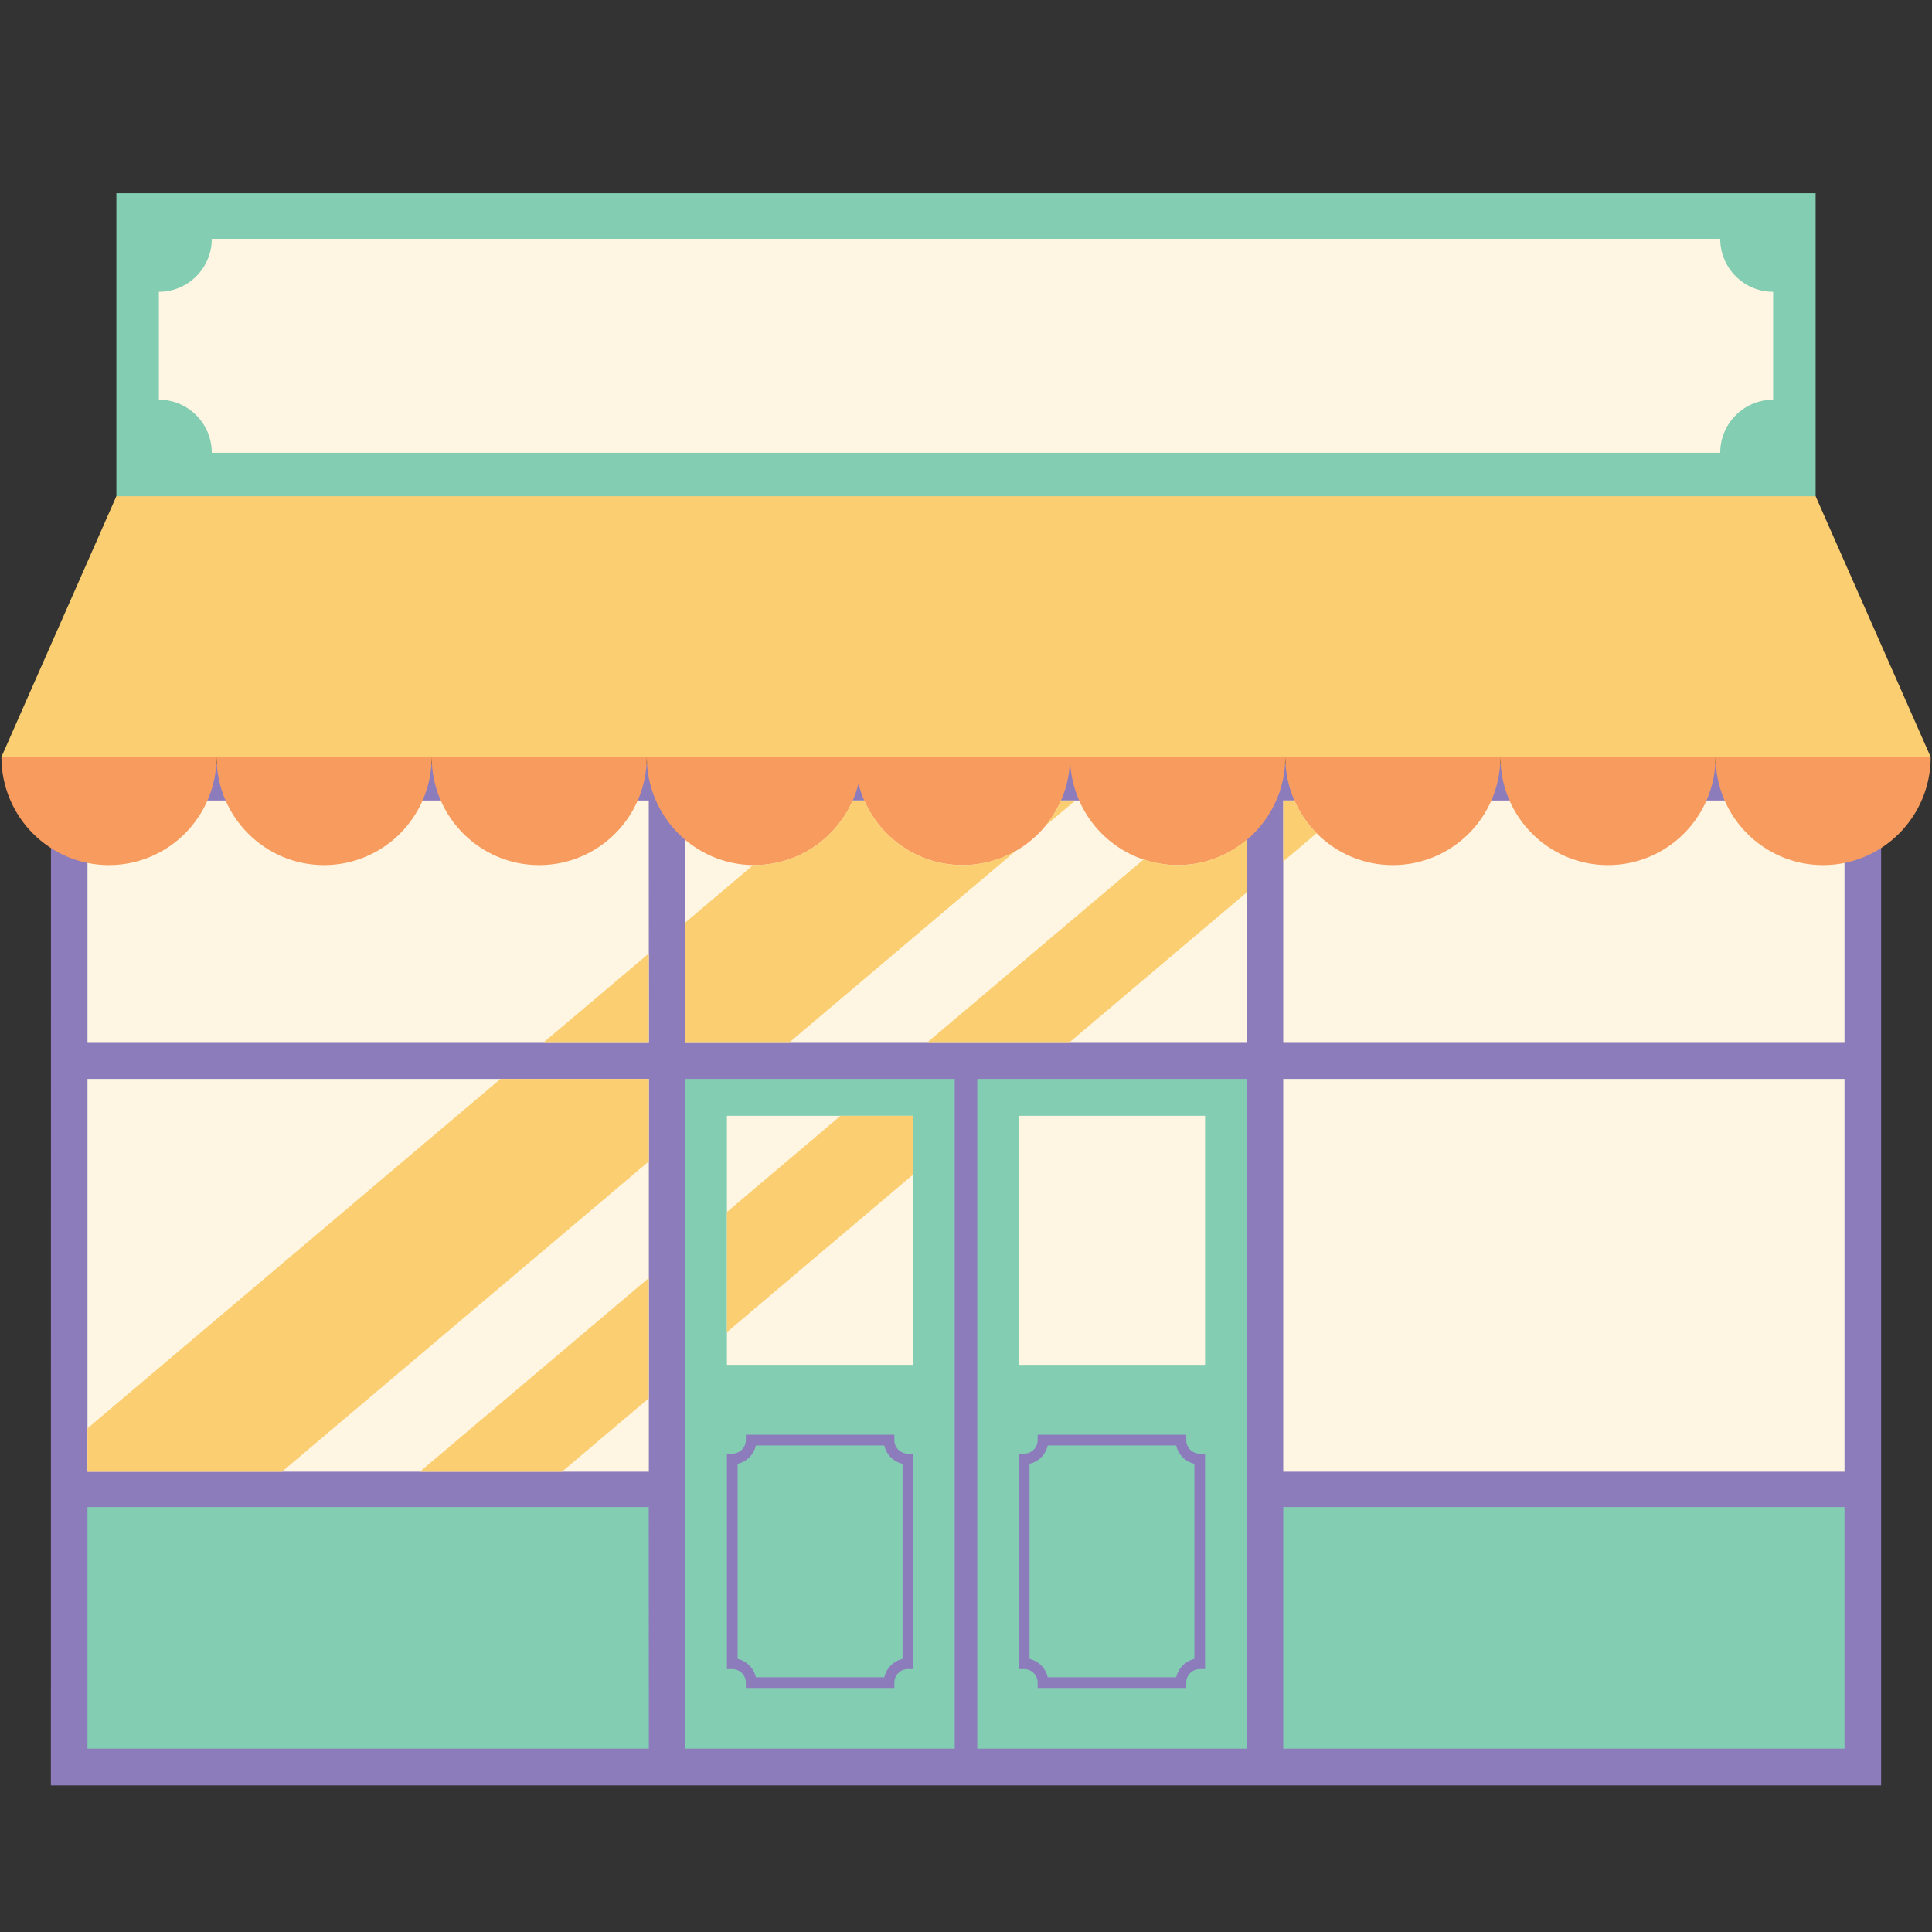
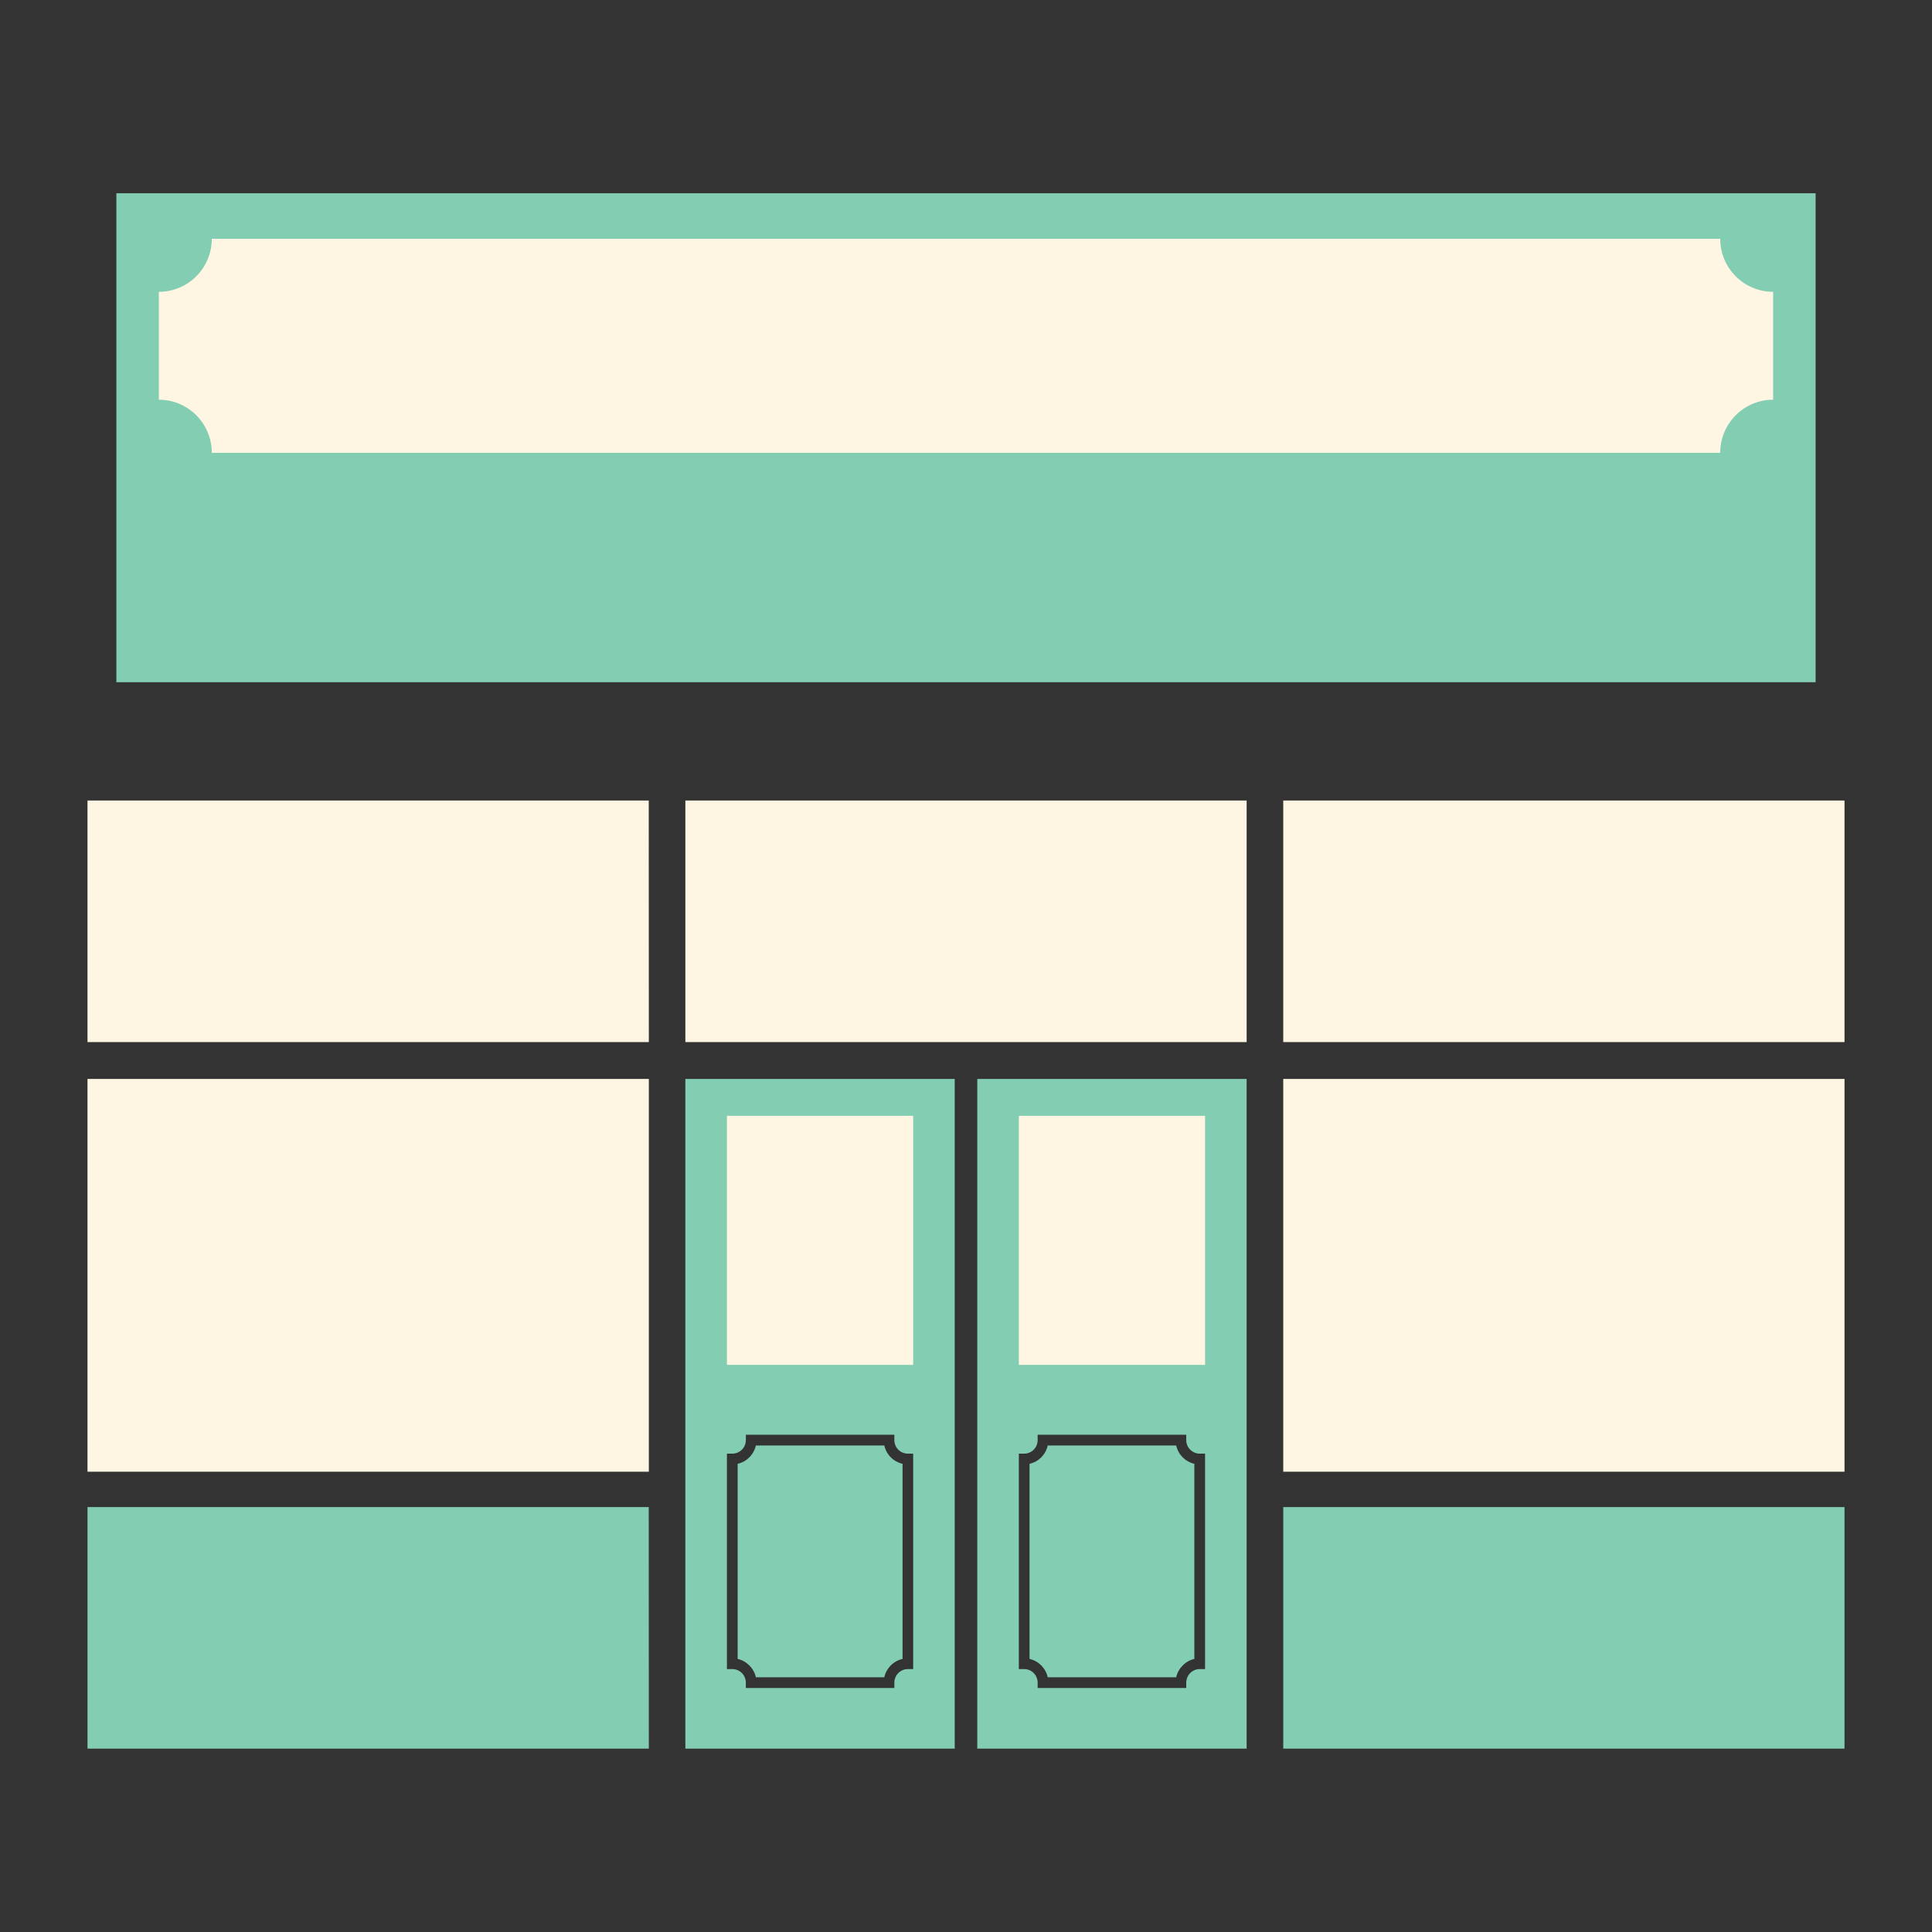
<svg xmlns="http://www.w3.org/2000/svg" width="108" zoomAndPan="magnify" viewBox="0 0 81 81" height="108" preserveAspectRatio="xMidYMid meet" version="1.0">
  <rect x="0" y="0" width="81" height="81" fill="#333333" stroke="none" />
  <defs>
    <clipPath id="dd05ca0687">
      <path d="M 2 32 L 78.953 32 L 78.953 74.852 L 2 74.852 Z M 2 32 " clip-rule="nonzero" />
    </clipPath>
    <clipPath id="f3a0a731ae">
      <path d="M 3 8.102 L 78 8.102 L 78 74 L 3 74 Z M 3 8.102 " clip-rule="nonzero" />
    </clipPath>
    <clipPath id="9a87dd516a">
      <path d="M 0.059 31.637 L 80.945 31.637 L 80.945 36.344 L 0.059 36.344 Z M 0.059 31.637 " clip-rule="nonzero" />
    </clipPath>
    <clipPath id="bf83983124">
-       <path d="M 0.059 20.762 L 80.945 20.762 L 80.945 61.832 L 0.059 61.832 Z M 0.059 20.762 " clip-rule="nonzero" />
-     </clipPath>
+       </clipPath>
  </defs>
  <g clip-path="url(#dd05ca0687)">
-     <path fill="#8d7cbc" d="M 78.867 74.855 L 2.133 74.855 L 2.137 32.023 L 78.867 32.023 L 78.867 74.855 " fill-opacity="1" fill-rule="nonzero" />
-   </g>
+     </g>
  <g clip-path="url(#f3a0a731ae)">
    <path fill="#83cdb3" d="M 77.332 63.184 L 53.801 63.184 L 53.801 73.312 L 77.332 73.312 Z M 27.199 63.184 L 3.668 63.184 L 3.668 73.312 L 27.203 73.312 Z M 50.523 60.945 L 50.301 60.945 C 49.988 60.945 49.734 60.691 49.734 60.379 L 49.734 60.152 L 43.504 60.152 L 43.504 60.379 C 43.504 60.691 43.25 60.945 42.941 60.945 L 42.715 60.945 L 42.715 69.977 L 42.941 69.977 C 43.25 69.977 43.504 70.23 43.504 70.547 L 43.504 70.77 L 49.734 70.77 L 49.734 70.547 C 49.734 70.23 49.988 69.977 50.301 69.977 L 50.523 69.977 Z M 52.266 45.234 L 52.266 73.312 L 40.973 73.312 L 40.973 45.234 Z M 49.312 60.602 L 43.926 60.602 C 43.844 60.984 43.543 61.285 43.164 61.371 L 43.164 69.551 C 43.543 69.637 43.844 69.941 43.926 70.32 L 49.312 70.32 C 49.398 69.941 49.699 69.637 50.074 69.551 L 50.074 61.371 C 49.699 61.285 49.398 60.984 49.312 60.602 Z M 38.285 60.945 L 38.062 60.945 C 37.75 60.945 37.496 60.691 37.496 60.379 L 37.496 60.152 L 31.27 60.152 L 31.27 60.379 C 31.27 60.691 31.016 60.945 30.703 60.945 L 30.477 60.945 L 30.477 69.977 L 30.703 69.977 C 31.016 69.977 31.27 70.23 31.27 70.547 L 31.27 70.77 L 37.496 70.77 L 37.496 70.547 C 37.496 70.23 37.75 69.977 38.062 69.977 L 38.285 69.977 Z M 40.027 45.234 L 40.027 73.312 L 28.734 73.312 L 28.734 45.234 Z M 37.074 60.602 L 31.691 60.602 C 31.605 60.984 31.305 61.285 30.926 61.371 L 30.926 69.551 C 31.305 69.637 31.605 69.941 31.691 70.32 L 37.074 70.32 C 37.16 69.941 37.457 69.637 37.84 69.551 L 37.84 61.371 C 37.457 61.285 37.16 60.984 37.074 60.602 Z M 76.121 28.602 L 4.879 28.602 L 4.879 8.102 L 76.121 8.098 L 76.121 28.602 " fill-opacity="1" fill-rule="nonzero" />
  </g>
  <path fill="#fef6e2" d="M 74.34 16.758 L 74.34 12.234 C 73.113 12.234 72.121 11.238 72.121 10.012 L 8.879 10.012 C 8.879 11.238 7.887 12.234 6.66 12.234 L 6.66 16.758 C 7.887 16.758 8.879 17.754 8.879 18.984 L 72.121 18.984 C 72.121 17.754 73.113 16.758 74.34 16.758 Z M 50.523 46.781 L 42.715 46.781 L 42.715 57.223 L 50.523 57.223 Z M 38.285 46.781 L 30.477 46.781 L 30.477 57.223 L 38.285 57.223 Z M 77.332 33.562 L 53.801 33.562 L 53.801 43.691 L 77.332 43.691 Z M 77.332 45.234 L 53.801 45.234 L 53.801 61.703 L 77.332 61.703 Z M 52.266 33.562 L 28.734 33.562 L 28.734 43.691 L 52.266 43.691 Z M 27.199 33.562 L 3.668 33.562 L 3.668 43.691 L 27.203 43.691 Z M 27.199 61.703 L 3.668 61.703 L 3.668 45.234 L 27.203 45.234 L 27.203 61.703 " fill-opacity="1" fill-rule="nonzero" />
  <g clip-path="url(#9a87dd516a)">
-     <path fill="#f79b5e" d="M 35.844 31.738 L 27.117 31.738 C 27.117 34.242 29.137 36.27 31.625 36.27 C 33.73 36.27 35.496 34.816 35.992 32.859 C 36.488 34.816 38.25 36.27 40.355 36.27 C 42.848 36.27 44.863 34.242 44.863 31.738 Z M 49.375 36.27 C 51.867 36.27 53.887 34.242 53.887 31.738 L 44.863 31.738 C 44.863 34.242 46.883 36.27 49.375 36.27 Z M 58.395 36.27 C 60.887 36.27 62.906 34.242 62.906 31.738 L 53.887 31.738 C 53.887 34.242 55.906 36.27 58.395 36.27 Z M 71.926 31.738 C 71.926 34.242 73.945 36.27 76.434 36.27 C 78.926 36.27 80.945 34.242 80.945 31.738 Z M 67.414 36.27 C 69.906 36.27 71.926 34.242 71.926 31.738 L 62.906 31.738 C 62.906 34.242 64.926 36.27 67.414 36.27 Z M 22.605 36.27 C 25.098 36.27 27.117 34.242 27.117 31.738 L 18.098 31.738 C 18.098 34.242 20.117 36.27 22.605 36.27 Z M 13.586 36.27 C 16.078 36.27 18.098 34.242 18.098 31.738 L 9.078 31.738 C 9.078 34.242 11.098 36.27 13.586 36.27 Z M 0.059 31.738 L 9.078 31.738 C 9.078 34.242 7.059 36.27 4.566 36.27 C 2.074 36.27 0.059 34.242 0.059 31.738 " fill-opacity="1" fill-rule="nonzero" />
-   </g>
+     </g>
  <g clip-path="url(#bf83983124)">
-     <path fill="#fbcf71" d="M 30.477 50.812 L 35.242 46.781 L 38.285 46.781 L 38.285 49.242 L 30.477 55.852 Z M 80.945 31.738 L 0.059 31.738 L 4.879 20.805 L 76.121 20.805 Z M 55.199 34.934 L 53.801 36.117 L 53.801 33.562 L 54.266 33.562 C 54.492 34.078 54.809 34.543 55.199 34.934 Z M 17.602 61.703 L 27.199 53.582 L 27.199 58.625 L 23.559 61.703 Z M 52.266 35.215 L 52.266 37.418 L 44.848 43.691 L 38.891 43.691 L 47.945 36.035 C 48.395 36.184 48.875 36.27 49.375 36.27 C 50.477 36.27 51.484 35.871 52.266 35.215 Z M 11.82 61.703 L 3.668 61.703 L 3.668 59.883 L 20.984 45.234 L 27.203 45.234 L 27.203 48.691 Z M 42.578 35.68 L 33.109 43.691 L 28.734 43.691 L 28.734 38.676 L 31.582 36.266 C 31.598 36.266 31.609 36.27 31.625 36.27 C 33.469 36.27 35.051 35.156 35.75 33.562 L 36.234 33.562 C 36.93 35.156 38.512 36.27 40.355 36.27 C 41.164 36.27 41.922 36.055 42.578 35.68 Z M 43.848 34.605 L 45.082 33.562 L 44.484 33.562 C 44.32 33.941 44.105 34.289 43.848 34.605 Z M 22.805 43.691 L 27.199 39.977 L 27.199 43.691 Z M 22.805 43.691 " fill-opacity="1" fill-rule="nonzero" />
-   </g>
+     </g>
</svg>